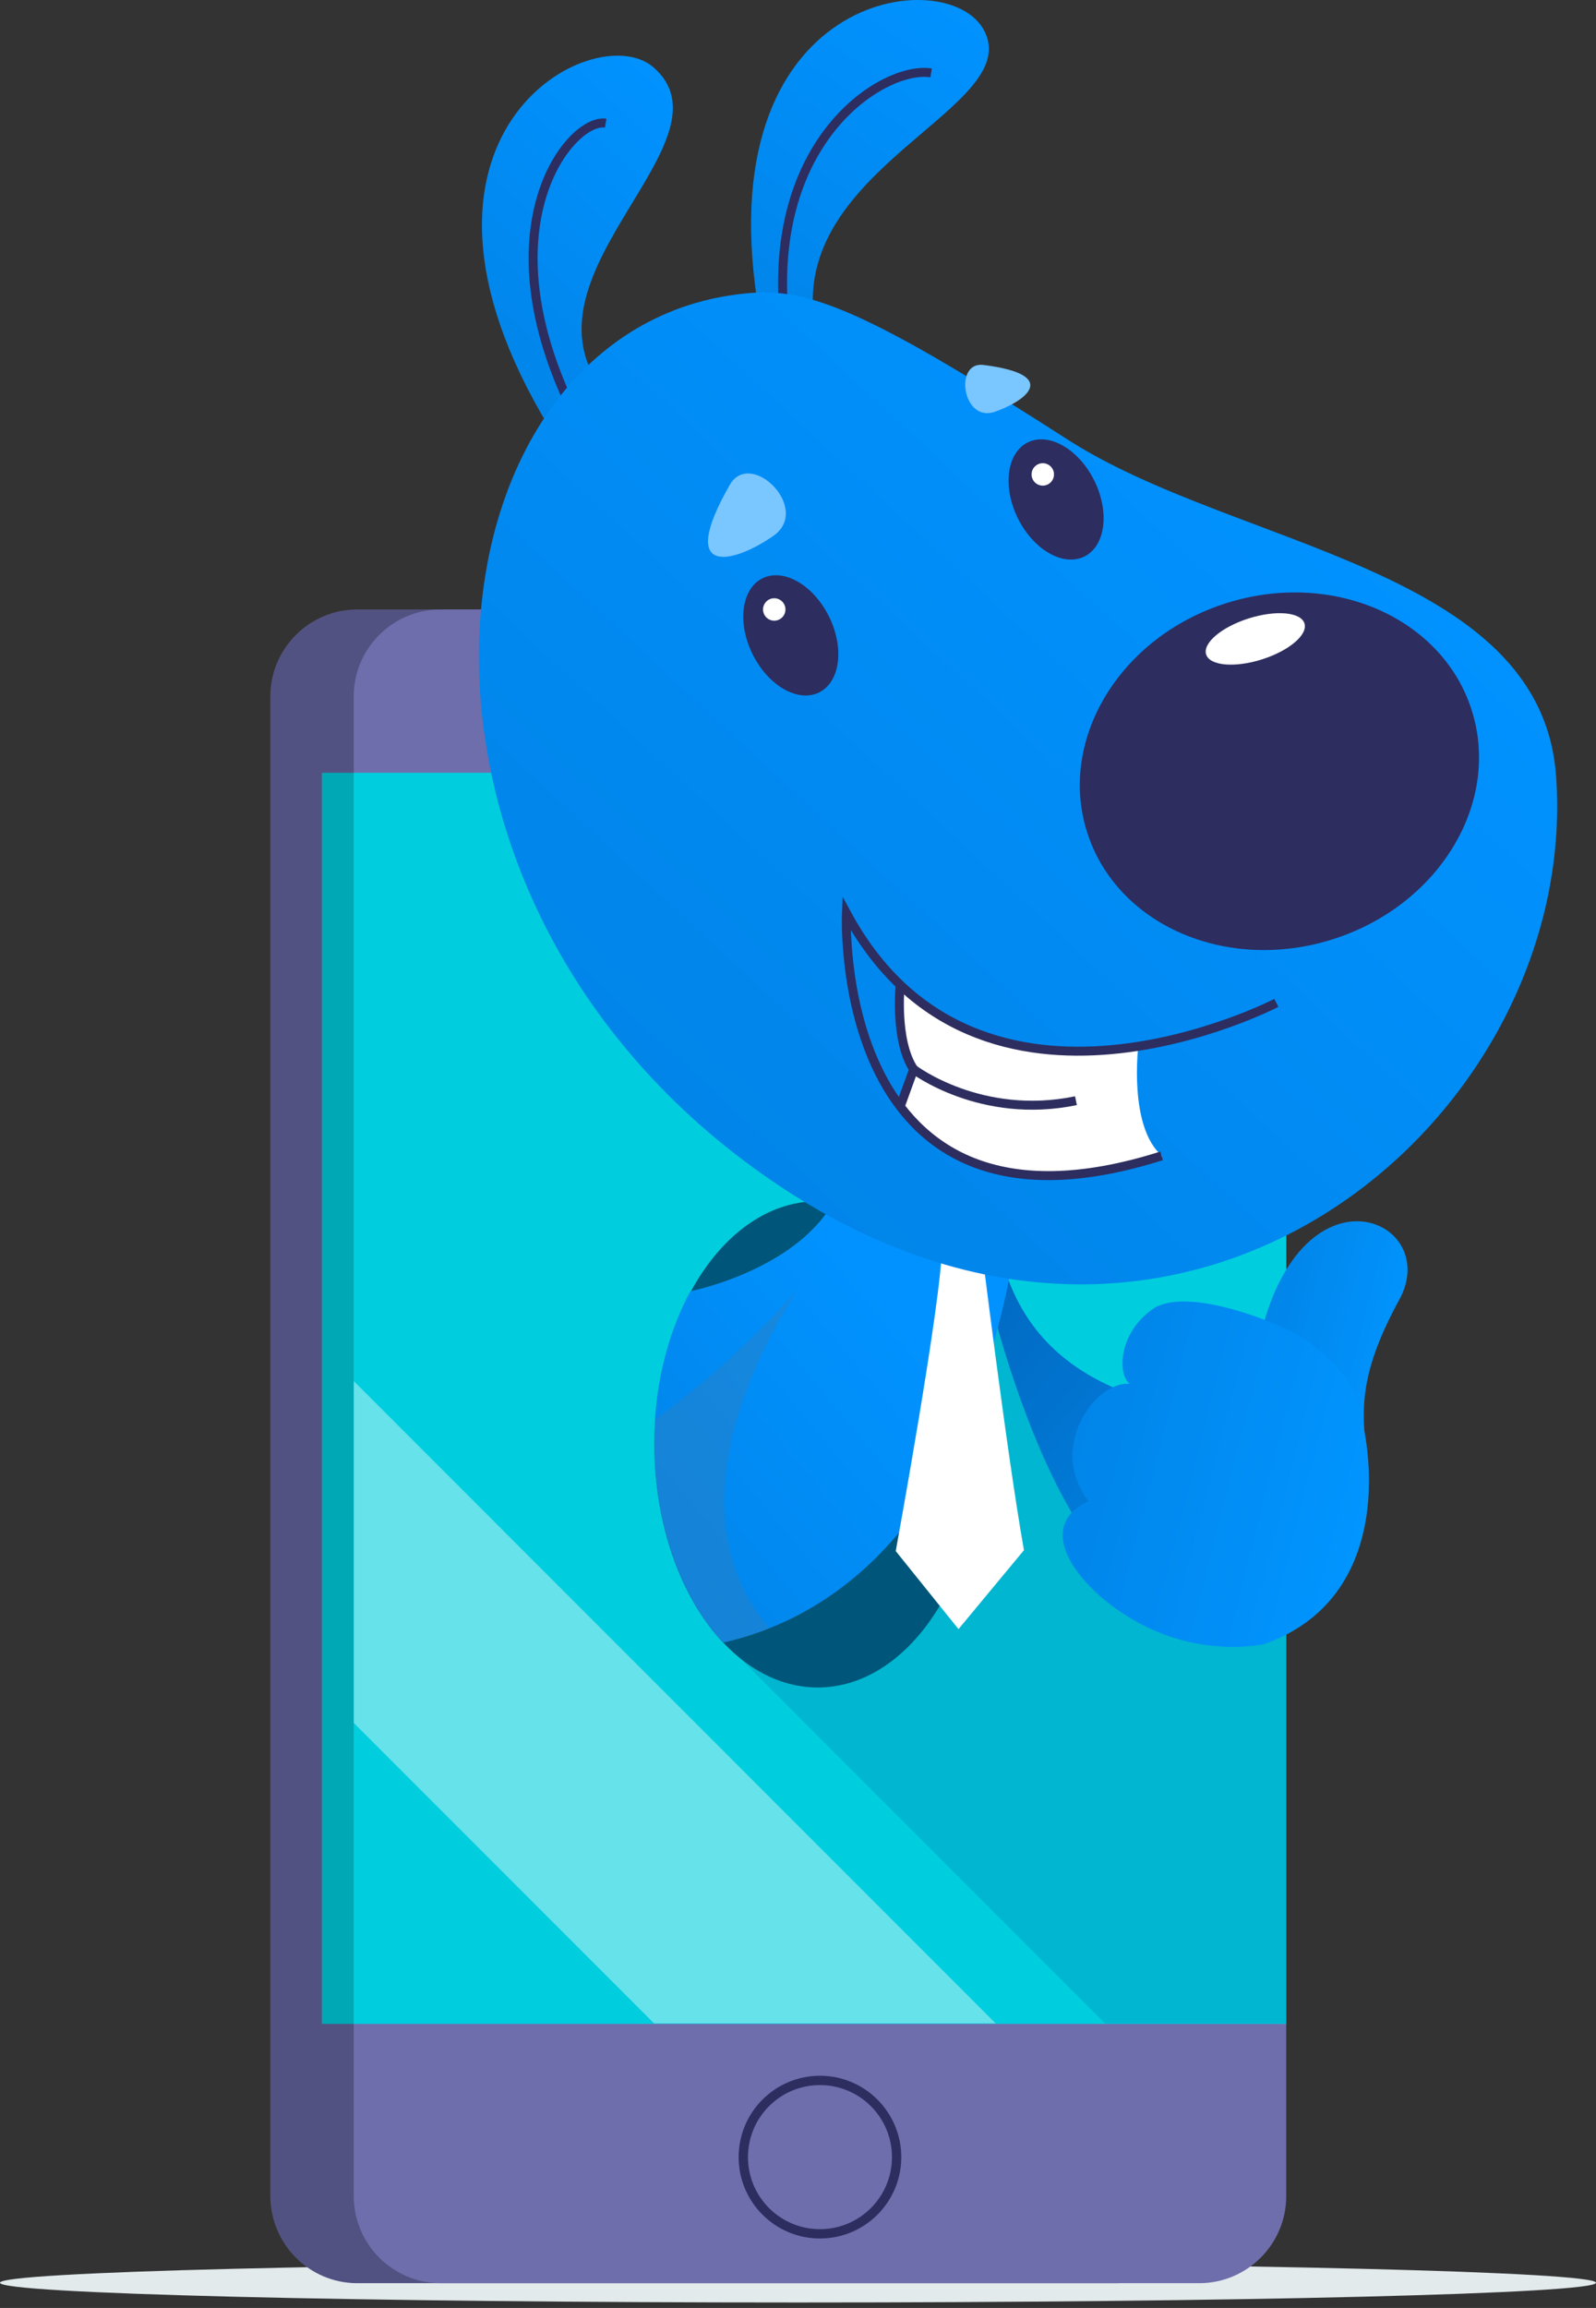
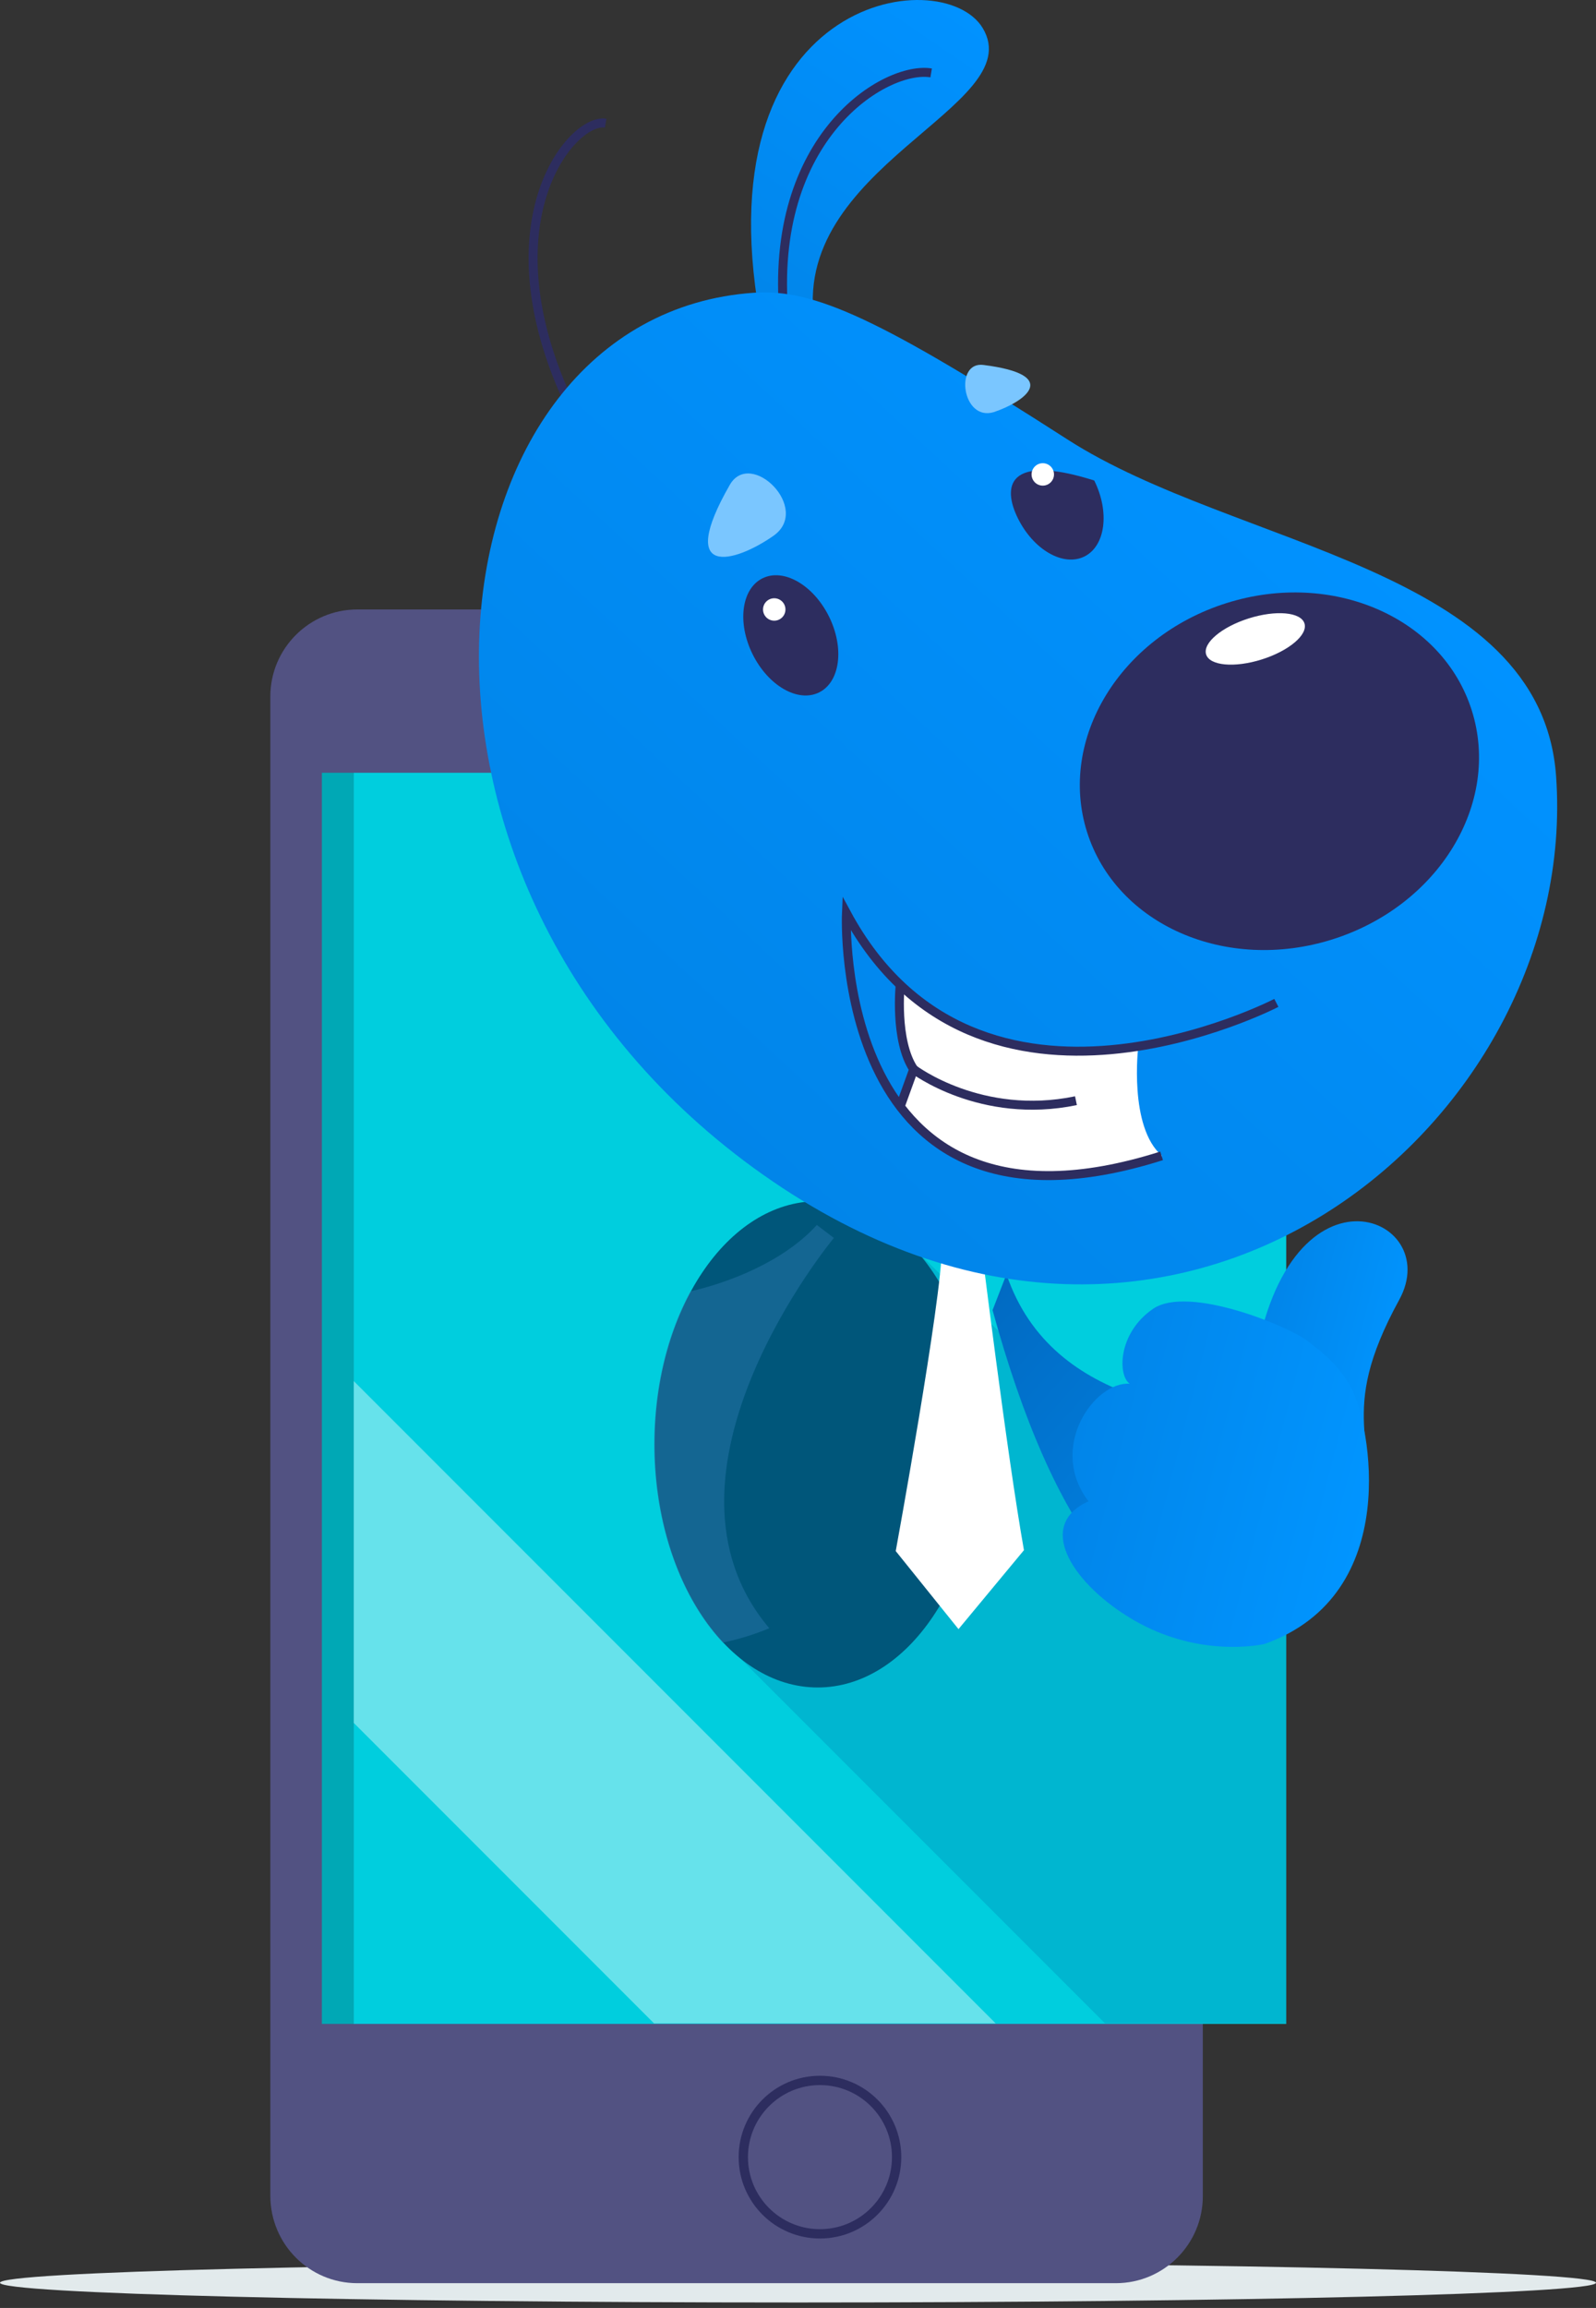
<svg xmlns="http://www.w3.org/2000/svg" width="155" height="224" viewBox="0 0 155 224" fill="none">
  <rect x="0" y="0" width="155" height="224" fill="#333333" stroke="none" />
  <path d="M77.5 223.472C120.302 223.472 155 222.614 155 221.556C155 220.498 120.302 219.641 77.5 219.641C34.698 219.641 0 220.498 0 221.556C0 222.614 34.698 223.472 77.5 223.472Z" fill="#E2EAEC" />
  <path d="M34.7 221.598H108.369C113.028 221.598 116.815 217.81 116.815 213.151V67.599C116.815 62.94 113.028 59.152 108.369 59.152H34.7C30.042 59.152 26.254 62.94 26.254 67.599V213.107C26.254 217.81 30.042 221.598 34.7 221.598Z" fill="#525282" />
-   <path d="M42.799 221.598H116.467C121.126 221.598 124.914 217.81 124.914 213.151V67.599C124.914 62.94 121.126 59.152 116.467 59.152H42.799C38.14 59.152 34.352 62.94 34.352 67.599V213.107C34.352 217.81 38.14 221.598 42.799 221.598Z" fill="#6E6EAD" />
  <path d="M94.175 70.473C95.089 70.473 95.829 69.732 95.829 68.819C95.829 67.905 95.089 67.164 94.175 67.164C93.261 67.164 92.52 67.905 92.52 68.819C92.52 69.732 93.261 70.473 94.175 70.473Z" fill="#2D2D5F" />
  <path d="M86.773 70.43H72.492C71.578 70.43 70.838 69.69 70.838 68.776C70.838 67.861 71.578 67.121 72.492 67.121H86.773C87.688 67.121 88.428 67.861 88.428 68.776C88.428 69.69 87.688 70.43 86.773 70.43Z" fill="#2D2D5F" />
  <path d="M124.914 75.002H34.352V196.433H124.914V75.002Z" fill="#00CEDE" />
  <path opacity="0.4" d="M34.352 167.216L63.523 196.387H96.7L34.352 134.039V167.216Z" fill="white" />
  <path opacity="0.2" d="M107.324 196.389H124.914V156.42L86.991 119.455L70.272 159.337L107.324 196.389Z" fill="#005596" />
  <path d="M34.352 75.002H31.261V196.433H34.352V75.002Z" fill="#00A8B5" />
  <path d="M79.633 216.808C83.745 216.808 87.078 213.475 87.078 209.363C87.078 205.251 83.745 201.918 79.633 201.918C75.521 201.918 72.188 205.251 72.188 209.363C72.188 213.475 75.521 216.808 79.633 216.808Z" stroke="#2D2D5F" stroke-width="0.905" stroke-miterlimit="10" />
  <path d="M79.415 163.781C88.168 163.781 95.264 153.215 95.264 140.182C95.264 127.149 88.168 116.584 79.415 116.584C70.663 116.584 63.567 127.149 63.567 140.182C63.567 153.215 70.663 163.781 79.415 163.781Z" fill="#00567A" />
  <path d="M96.396 127.159C102.274 148.493 110.416 159.465 121.997 158.812C127.614 158.507 131.402 139.698 124.523 138.349C117.643 136.999 102.274 136.999 97.746 123.676" fill="url(#paint0_linear_1097_40250)" />
-   <path d="M82.072 113.533C80.853 120.674 71.971 124.244 67.094 125.332C64.874 129.382 63.567 134.563 63.567 140.179C63.567 148.103 66.223 155.157 70.229 159.424C80.417 157.116 95.221 148.234 99.139 117.103L82.072 113.533Z" fill="url(#paint1_linear_1097_40250)" />
  <path d="M91.476 121.022C91.476 126.029 86.992 150.542 86.992 150.542L93.087 158.117L99.444 150.455C97.79 141.181 95.221 120.238 95.221 120.238" fill="white" />
  <path opacity="0.4" d="M74.713 158.031C62 143.009 80.983 120.151 80.983 120.151L79.329 118.889C76.02 122.546 70.534 124.549 67.051 125.332C64.83 129.382 63.524 134.563 63.524 140.179C63.524 148.104 66.18 155.157 70.185 159.424C71.666 159.119 73.146 158.684 74.713 158.031Z" fill="#327EB8" />
-   <path d="M80.156 117.886C76.978 122.196 70.839 124.504 67.051 125.331C65.178 128.814 63.916 133.081 63.611 137.783C69.445 133.517 76.281 127.421 82.202 119.149L80.635 117.494C80.504 117.625 80.33 117.755 80.156 117.886Z" fill="url(#paint2_linear_1097_40250)" />
-   <path d="M53.336 41.473C36.138 13.042 57.69 1.591 63.437 6.511C71.622 13.565 50.331 26.278 58.299 37.511" fill="url(#paint3_linear_1097_40250)" />
  <path d="M55.817 40.256C46.63 21.882 55.513 11.389 58.822 11.955" stroke="#2D2D5F" stroke-width="0.871" stroke-miterlimit="10" />
  <path d="M74.061 32.157C67.53 -0.411 91.52 -3.763 95.438 2.724C100.054 10.387 76.412 16.134 79.155 31.634" fill="url(#paint4_linear_1097_40250)" />
  <path d="M76.151 30.806C74.54 13.216 86.034 6.337 90.431 7.077" stroke="#2D2D5F" stroke-width="0.871" stroke-miterlimit="10" />
  <path d="M73.233 28.412C41.145 30.589 33.917 85.666 74.104 114.011C114.204 142.311 153.52 108.916 151.125 75.348C149.688 55.058 120.038 53.186 103.667 42.65C85.511 30.981 79.111 28.02 73.233 28.412Z" fill="url(#paint5_linear_1097_40250)" />
  <path d="M70.882 47.048C65.614 56.235 71.361 54.624 75.105 52.012C78.85 49.399 72.928 43.522 70.882 47.048Z" fill="#7AC6FF" />
  <path d="M95.525 35.423C103.057 36.381 99.618 38.95 96.527 39.995C93.435 40.952 92.652 35.031 95.525 35.423Z" fill="#7AC6FF" />
-   <path d="M105.316 54.012C107.362 52.995 107.788 49.692 106.269 46.635C104.749 43.577 101.859 41.922 99.813 42.939C97.768 43.955 97.341 47.258 98.861 50.316C100.38 53.373 103.27 55.028 105.316 54.012Z" fill="#2D2D5F" />
+   <path d="M105.316 54.012C107.362 52.995 107.788 49.692 106.269 46.635C97.768 43.955 97.341 47.258 98.861 50.316C100.38 53.373 103.27 55.028 105.316 54.012Z" fill="#2D2D5F" />
  <path d="M79.551 67.203C81.597 66.186 82.023 62.884 80.504 59.826C78.984 56.768 76.094 55.114 74.049 56.13C72.003 57.147 71.576 60.45 73.096 63.507C74.615 66.565 77.505 68.22 79.551 67.203Z" fill="#2D2D5F" />
  <path d="M129.4 91.174C139.72 87.92 145.782 77.976 142.94 68.963C140.099 59.951 129.429 55.282 119.11 58.536C108.79 61.79 102.728 71.734 105.569 80.746C108.411 89.759 119.08 94.427 129.4 91.174Z" fill="#2D2D5F" />
  <path d="M122.54 64.004C125.177 63.173 127.034 61.606 126.687 60.505C126.34 59.405 123.921 59.186 121.283 60.018C118.646 60.849 116.789 62.416 117.136 63.517C117.484 64.617 119.903 64.836 122.54 64.004Z" fill="white" />
  <path d="M75.192 60.241C75.794 60.241 76.281 59.754 76.281 59.153C76.281 58.552 75.794 58.065 75.192 58.065C74.591 58.065 74.104 58.552 74.104 59.153C74.104 59.754 74.591 60.241 75.192 60.241Z" fill="white" />
  <path d="M101.272 47.134C101.873 47.134 102.361 46.647 102.361 46.045C102.361 45.444 101.873 44.957 101.272 44.957C100.671 44.957 100.184 45.444 100.184 46.045C100.184 46.647 100.671 47.134 101.272 47.134Z" fill="white" />
  <path d="M87.427 107.395L88.734 103.782C86.861 100.995 87.427 95.553 87.427 95.553C94.35 102.127 103.232 102.693 110.547 101.561C110.547 101.561 109.589 109.398 112.854 112.185C99.226 116.539 91.651 112.968 87.427 107.395Z" fill="white" />
  <path d="M123.957 97.337C123.957 97.337 95.003 112.358 82.203 88.629C82.203 88.629 80.679 122.372 112.811 112.184" stroke="#2D2D5F" stroke-width="0.871" stroke-miterlimit="10" />
  <path d="M87.427 107.395L88.734 103.782C86.861 100.995 87.427 95.553 87.427 95.553" stroke="#2D2D5F" stroke-width="0.871" stroke-miterlimit="10" />
  <path d="M88.733 103.781C88.733 103.781 95.264 108.745 104.495 106.829" stroke="#2D2D5F" stroke-width="0.871" stroke-miterlimit="10" />
  <path d="M121.692 133.474C124.653 111.617 140.414 117.93 135.886 126.159C129.617 137.61 134.232 139.613 132.316 148.495L121.692 133.474Z" fill="url(#paint6_linear_1097_40250)" />
  <path d="M122.824 159.554C122.824 159.554 116.163 161.165 109.327 156.768C104.059 153.415 100.619 148.016 105.713 145.709C101.708 140.484 106.323 134.04 109.719 134.301C108.544 133.518 108.544 129.381 111.983 127.03C115.423 124.679 125.263 128.772 127.004 130.165C128.485 131.297 130.095 132.56 131.271 134.78C133.013 138.089 136.365 154.721 122.824 159.554Z" fill="url(#paint7_linear_1097_40250)" />
  <defs>
    <linearGradient id="paint0_linear_1097_40250" x1="89.715" y1="121.848" x2="118.741" y2="147.391" gradientUnits="userSpaceOnUse">
      <stop stop-color="#0165BB" />
      <stop offset="1" stop-color="#0182E3" />
    </linearGradient>
    <linearGradient id="paint1_linear_1097_40250" x1="58.462" y1="153.05" x2="87.851" y2="128.537" gradientUnits="userSpaceOnUse">
      <stop stop-color="#0185E9" />
      <stop offset="1" stop-color="#0192FF" />
    </linearGradient>
    <linearGradient id="paint2_linear_1097_40250" x1="56.65" y1="138.965" x2="79.912" y2="119.564" gradientUnits="userSpaceOnUse">
      <stop stop-color="#0185E9" />
      <stop offset="1" stop-color="#0192FF" />
    </linearGradient>
    <linearGradient id="paint3_linear_1097_40250" x1="45.249" y1="33.932" x2="67.351" y2="10.114" gradientUnits="userSpaceOnUse">
      <stop stop-color="#0185E9" />
      <stop offset="1" stop-color="#0192FF" />
    </linearGradient>
    <linearGradient id="paint4_linear_1097_40250" x1="70.781" y1="29.942" x2="91.498" y2="-0.421" gradientUnits="userSpaceOnUse">
      <stop stop-color="#0185E9" />
      <stop offset="1" stop-color="#0192FF" />
    </linearGradient>
    <linearGradient id="paint5_linear_1097_40250" x1="65.773" y1="107.119" x2="124.551" y2="43.776" gradientUnits="userSpaceOnUse">
      <stop stop-color="#0185E9" />
      <stop offset="1" stop-color="#0192FF" />
    </linearGradient>
    <linearGradient id="paint6_linear_1097_40250" x1="135.915" y1="134.395" x2="122.083" y2="130.855" gradientUnits="userSpaceOnUse">
      <stop stop-color="#0195FF" />
      <stop offset="1" stop-color="#0185E9" />
    </linearGradient>
    <linearGradient id="paint7_linear_1097_40250" x1="132.822" y1="147.095" x2="104.26" y2="139.787" gradientUnits="userSpaceOnUse">
      <stop stop-color="#0195FF" />
      <stop offset="1" stop-color="#0185E9" />
    </linearGradient>
  </defs>
</svg>